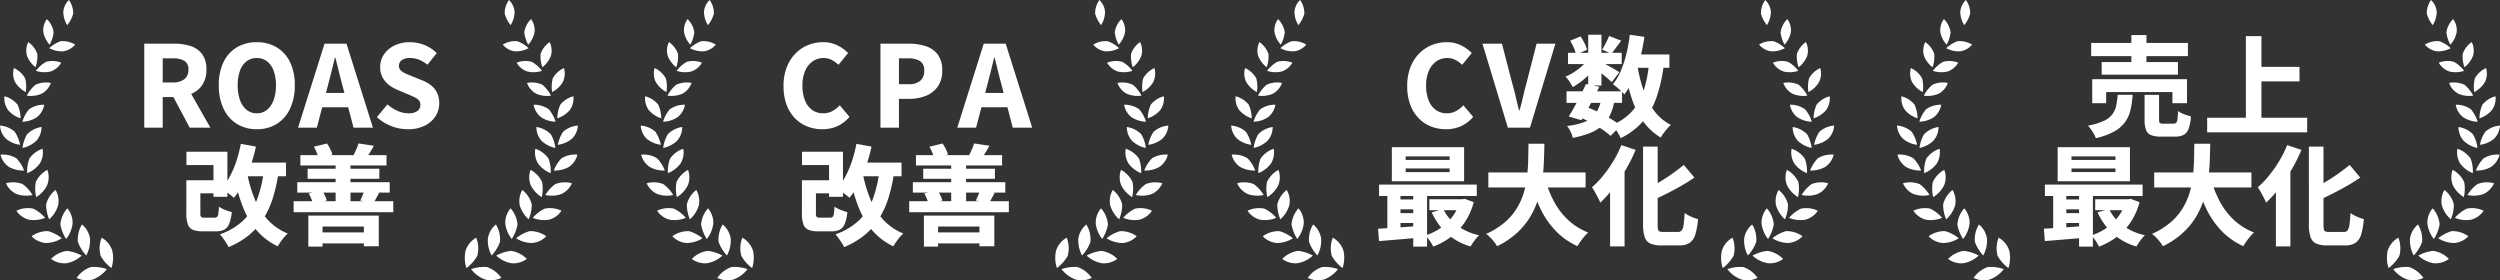
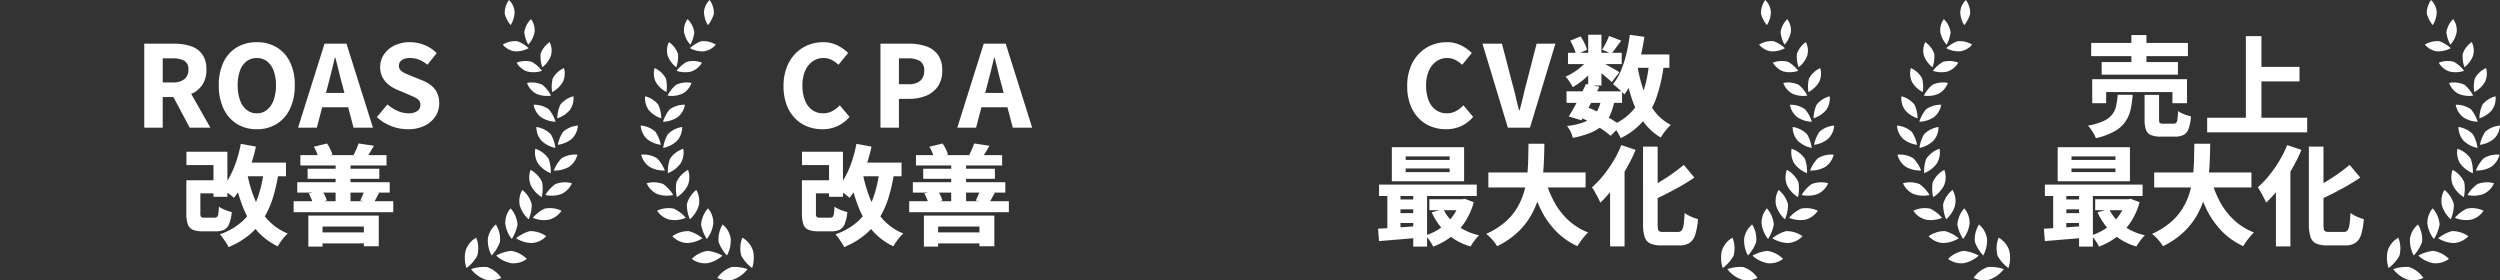
<svg xmlns="http://www.w3.org/2000/svg" viewBox="0 0 597 66.97">
  <rect x="0" y="0" width="597" height="66.97" fill="#333333" stroke="none" />
  <defs>
    <clipPath id="a">
      <path fill="#fff" d="M0 0h27v66.97H0z" />
    </clipPath>
  </defs>
  <g fill="#fff" clip-path="url(#a)">
-     <path d="M24.279 56.756a5.521 5.521 0 0 1 2.526 3.076 7.616 7.616 0 0 1-.2 4.184 9.649 9.649 0 0 1-2.569-2.9 6.886 6.886 0 0 1 .24-4.362M19.583 53.605a5.416 5.416 0 0 1 1.913 3.4 7.468 7.468 0 0 1-.9 4.005 9.451 9.451 0 0 1-1.992-3.237 6.735 6.735 0 0 1 .974-4.168M16.071 49.751a5.3 5.3 0 0 1 1.268 3.605 7.3 7.3 0 0 1-1.55 3.711 9.287 9.287 0 0 1-1.368-3.46 6.612 6.612 0 0 1 1.649-3.857M13.263 45.356a5.2 5.2 0 0 1 .612 3.7 7.18 7.18 0 0 1-2.128 3.319 9.072 9.072 0 0 1-.73-3.572 6.471 6.471 0 0 1 2.246-3.442M11.298 40.563a5.091 5.091 0 0 1-.04 3.671 7.026 7.026 0 0 1-2.617 2.841 8.915 8.915 0 0 1-.1-3.571 6.352 6.352 0 0 1 2.756-2.94M10.164 35.519a5 5 0 0 1-.662 3.536 6.892 6.892 0 0 1-3.011 2.3 8.731 8.731 0 0 1 .513-3.464 6.219 6.219 0 0 1 3.16-2.368M9.916 30.327a4.9 4.9 0 0 1-1.243 3.3 6.746 6.746 0 0 1-3.3 1.7 8.548 8.548 0 0 1 1.086-3.255 6.092 6.092 0 0 1 3.452-1.748M10.564 25.012a4.788 4.788 0 0 1-1.76 2.973 6.611 6.611 0 0 1-3.471 1.084 8.371 8.371 0 0 1 1.6-2.957 5.967 5.967 0 0 1 3.628-1.1M12.141 19.812a4.7 4.7 0 0 1-2.2 2.57 6.478 6.478 0 0 1-3.534.455 8.216 8.216 0 0 1 2.049-2.582 5.854 5.854 0 0 1 3.69-.444M14.623 14.971a4.6 4.6 0 0 1-2.564 2.105 6.349 6.349 0 0 1-3.488-.163 8.058 8.058 0 0 1 2.416-2.142 5.732 5.732 0 0 1 3.636.2M17.935 10.652a4.516 4.516 0 0 1-2.834 1.6 6.224 6.224 0 0 1-3.339-.75 7.9 7.9 0 0 1 2.7-1.657 5.622 5.622 0 0 1 3.476.811M18.297 66.36a5.442 5.442 0 0 0 3.9.371 7.509 7.509 0 0 0 3.311-2.462 9.523 9.523 0 0 0-3.783-.506 6.784 6.784 0 0 0-3.43 2.6M12.2 61.831a5.335 5.335 0 0 0 3.7 1.023 7.364 7.364 0 0 0 3.613-1.813 9.326 9.326 0 0 0-3.564-1.131 6.644 6.644 0 0 0-3.752 1.921M7.553 56.414a5.226 5.226 0 0 0 3.4 1.617 7.214 7.214 0 0 0 3.8-1.135 9.151 9.151 0 0 0-3.247-1.7 6.514 6.514 0 0 0-3.949 1.217M3.914 50.325a5.122 5.122 0 0 0 3.006 2.139 7.068 7.068 0 0 0 3.856-.449 8.944 8.944 0 0 0-2.845-2.191 6.374 6.374 0 0 0-4.018.5M1.432 43.765a5.022 5.022 0 0 0 2.537 2.576 6.938 6.938 0 0 0 3.8.223 8.781 8.781 0 0 0-2.371-2.6 6.259 6.259 0 0 0-3.965-.2M.118 36.935a4.922 4.922 0 0 0 2.011 2.918 6.8 6.8 0 0 0 3.629.862 8.6 8.6 0 0 0-1.848-2.913 6.129 6.129 0 0 0-3.792-.867M0 29.985a4.821 4.821 0 0 0 1.444 3.158A6.662 6.662 0 0 0 4.8 34.585a8.428 8.428 0 0 0-1.285-3.125A6.013 6.013 0 0 0 0 29.985M1.069 22.991a4.727 4.727 0 0 0 .856 3.294 6.525 6.525 0 0 0 2.991 1.97 8.258 8.258 0 0 0-.711-3.236 5.885 5.885 0 0 0-3.136-2.028M3.329 16.253a4.633 4.633 0 0 0 .267 3.324 6.39 6.39 0 0 0 2.551 2.41 8.1 8.1 0 0 0-.135-3.243 5.769 5.769 0 0 0-2.683-2.491M6.751 10.05a4.537 4.537 0 0 0-.311 3.253 6.26 6.26 0 0 0 2.053 2.76 7.922 7.922 0 0 0 .422-3.153 5.653 5.653 0 0 0-2.164-2.86M11.197 4.568a4.448 4.448 0 0 0-.851 3.088 6.146 6.146 0 0 0 1.511 3.013 7.771 7.771 0 0 0 .944-2.971 5.541 5.541 0 0 0-1.6-3.13M16.464 0a4.352 4.352 0 0 0-1.348 2.835A6.012 6.012 0 0 0 16.061 6a7.6 7.6 0 0 0 1.415-2.707A5.424 5.424 0 0 0 16.464 0" />
-   </g>
+     </g>
  <g fill="#fff" clip-path="url(#a)" transform="translate(153)">
    <path d="M24.279 56.756a5.521 5.521 0 0 1 2.526 3.076 7.616 7.616 0 0 1-.2 4.184 9.649 9.649 0 0 1-2.569-2.9 6.886 6.886 0 0 1 .24-4.362M19.583 53.605a5.416 5.416 0 0 1 1.913 3.4 7.468 7.468 0 0 1-.9 4.005 9.451 9.451 0 0 1-1.992-3.237 6.735 6.735 0 0 1 .974-4.168M16.071 49.751a5.3 5.3 0 0 1 1.268 3.605 7.3 7.3 0 0 1-1.55 3.711 9.287 9.287 0 0 1-1.368-3.46 6.612 6.612 0 0 1 1.649-3.857M13.263 45.356a5.2 5.2 0 0 1 .612 3.7 7.18 7.18 0 0 1-2.128 3.319 9.072 9.072 0 0 1-.73-3.572 6.471 6.471 0 0 1 2.246-3.442M11.298 40.563a5.091 5.091 0 0 1-.04 3.671 7.026 7.026 0 0 1-2.617 2.841 8.915 8.915 0 0 1-.1-3.571 6.352 6.352 0 0 1 2.756-2.94M10.164 35.519a5 5 0 0 1-.662 3.536 6.892 6.892 0 0 1-3.011 2.3 8.731 8.731 0 0 1 .513-3.464 6.219 6.219 0 0 1 3.16-2.368M9.916 30.327a4.9 4.9 0 0 1-1.243 3.3 6.746 6.746 0 0 1-3.3 1.7 8.548 8.548 0 0 1 1.086-3.255 6.092 6.092 0 0 1 3.452-1.748M10.564 25.012a4.788 4.788 0 0 1-1.76 2.973 6.611 6.611 0 0 1-3.471 1.084 8.371 8.371 0 0 1 1.6-2.957 5.967 5.967 0 0 1 3.628-1.1M12.141 19.812a4.7 4.7 0 0 1-2.2 2.57 6.478 6.478 0 0 1-3.534.455 8.216 8.216 0 0 1 2.049-2.582 5.854 5.854 0 0 1 3.69-.444M14.623 14.971a4.6 4.6 0 0 1-2.564 2.105 6.349 6.349 0 0 1-3.488-.163 8.058 8.058 0 0 1 2.416-2.142 5.732 5.732 0 0 1 3.636.2M17.935 10.652a4.516 4.516 0 0 1-2.834 1.6 6.224 6.224 0 0 1-3.339-.75 7.9 7.9 0 0 1 2.7-1.657 5.622 5.622 0 0 1 3.476.811M18.297 66.36a5.442 5.442 0 0 0 3.9.371 7.509 7.509 0 0 0 3.311-2.462 9.523 9.523 0 0 0-3.783-.506 6.784 6.784 0 0 0-3.43 2.6M12.2 61.831a5.335 5.335 0 0 0 3.7 1.023 7.364 7.364 0 0 0 3.613-1.813 9.326 9.326 0 0 0-3.564-1.131 6.644 6.644 0 0 0-3.752 1.921M7.553 56.414a5.226 5.226 0 0 0 3.4 1.617 7.214 7.214 0 0 0 3.8-1.135 9.151 9.151 0 0 0-3.247-1.7 6.514 6.514 0 0 0-3.949 1.217M3.914 50.325a5.122 5.122 0 0 0 3.006 2.139 7.068 7.068 0 0 0 3.856-.449 8.944 8.944 0 0 0-2.845-2.191 6.374 6.374 0 0 0-4.018.5M1.432 43.765a5.022 5.022 0 0 0 2.537 2.576 6.938 6.938 0 0 0 3.8.223 8.781 8.781 0 0 0-2.371-2.6 6.259 6.259 0 0 0-3.965-.2M.118 36.935a4.922 4.922 0 0 0 2.011 2.918 6.8 6.8 0 0 0 3.629.862 8.6 8.6 0 0 0-1.848-2.913 6.129 6.129 0 0 0-3.792-.867M0 29.985a4.821 4.821 0 0 0 1.444 3.158A6.662 6.662 0 0 0 4.8 34.585a8.428 8.428 0 0 0-1.285-3.125A6.013 6.013 0 0 0 0 29.985M1.069 22.991a4.727 4.727 0 0 0 .856 3.294 6.525 6.525 0 0 0 2.991 1.97 8.258 8.258 0 0 0-.711-3.236 5.885 5.885 0 0 0-3.136-2.028M3.329 16.253a4.633 4.633 0 0 0 .267 3.324 6.39 6.39 0 0 0 2.551 2.41 8.1 8.1 0 0 0-.135-3.243 5.769 5.769 0 0 0-2.683-2.491M6.751 10.05a4.537 4.537 0 0 0-.311 3.253 6.26 6.26 0 0 0 2.053 2.76 7.922 7.922 0 0 0 .422-3.153 5.653 5.653 0 0 0-2.164-2.86M11.197 4.568a4.448 4.448 0 0 0-.851 3.088 6.146 6.146 0 0 0 1.511 3.013 7.771 7.771 0 0 0 .944-2.971 5.541 5.541 0 0 0-1.6-3.13M16.464 0a4.352 4.352 0 0 0-1.348 2.835A6.012 6.012 0 0 0 16.061 6a7.6 7.6 0 0 0 1.415-2.707A5.424 5.424 0 0 0 16.464 0" />
  </g>
  <g fill="#fff" clip-path="url(#a)" transform="translate(294)">
-     <path d="M24.279 56.756a5.521 5.521 0 0 1 2.526 3.076 7.616 7.616 0 0 1-.2 4.184 9.649 9.649 0 0 1-2.569-2.9 6.886 6.886 0 0 1 .24-4.362M19.583 53.605a5.416 5.416 0 0 1 1.913 3.4 7.468 7.468 0 0 1-.9 4.005 9.451 9.451 0 0 1-1.992-3.237 6.735 6.735 0 0 1 .974-4.168M16.071 49.751a5.3 5.3 0 0 1 1.268 3.605 7.3 7.3 0 0 1-1.55 3.711 9.287 9.287 0 0 1-1.368-3.46 6.612 6.612 0 0 1 1.649-3.857M13.263 45.356a5.2 5.2 0 0 1 .612 3.7 7.18 7.18 0 0 1-2.128 3.319 9.072 9.072 0 0 1-.73-3.572 6.471 6.471 0 0 1 2.246-3.442M11.298 40.563a5.091 5.091 0 0 1-.04 3.671 7.026 7.026 0 0 1-2.617 2.841 8.915 8.915 0 0 1-.1-3.571 6.352 6.352 0 0 1 2.756-2.94M10.164 35.519a5 5 0 0 1-.662 3.536 6.892 6.892 0 0 1-3.011 2.3 8.731 8.731 0 0 1 .513-3.464 6.219 6.219 0 0 1 3.16-2.368M9.916 30.327a4.9 4.9 0 0 1-1.243 3.3 6.746 6.746 0 0 1-3.3 1.7 8.548 8.548 0 0 1 1.086-3.255 6.092 6.092 0 0 1 3.452-1.748M10.564 25.012a4.788 4.788 0 0 1-1.76 2.973 6.611 6.611 0 0 1-3.471 1.084 8.371 8.371 0 0 1 1.6-2.957 5.967 5.967 0 0 1 3.628-1.1M12.141 19.812a4.7 4.7 0 0 1-2.2 2.57 6.478 6.478 0 0 1-3.534.455 8.216 8.216 0 0 1 2.049-2.582 5.854 5.854 0 0 1 3.69-.444M14.623 14.971a4.6 4.6 0 0 1-2.564 2.105 6.349 6.349 0 0 1-3.488-.163 8.058 8.058 0 0 1 2.416-2.142 5.732 5.732 0 0 1 3.636.2M17.935 10.652a4.516 4.516 0 0 1-2.834 1.6 6.224 6.224 0 0 1-3.339-.75 7.9 7.9 0 0 1 2.7-1.657 5.622 5.622 0 0 1 3.476.811M18.297 66.36a5.442 5.442 0 0 0 3.9.371 7.509 7.509 0 0 0 3.311-2.462 9.523 9.523 0 0 0-3.783-.506 6.784 6.784 0 0 0-3.43 2.6M12.2 61.831a5.335 5.335 0 0 0 3.7 1.023 7.364 7.364 0 0 0 3.613-1.813 9.326 9.326 0 0 0-3.564-1.131 6.644 6.644 0 0 0-3.752 1.921M7.553 56.414a5.226 5.226 0 0 0 3.4 1.617 7.214 7.214 0 0 0 3.8-1.135 9.151 9.151 0 0 0-3.247-1.7 6.514 6.514 0 0 0-3.949 1.217M3.914 50.325a5.122 5.122 0 0 0 3.006 2.139 7.068 7.068 0 0 0 3.856-.449 8.944 8.944 0 0 0-2.845-2.191 6.374 6.374 0 0 0-4.018.5M1.432 43.765a5.022 5.022 0 0 0 2.537 2.576 6.938 6.938 0 0 0 3.8.223 8.781 8.781 0 0 0-2.371-2.6 6.259 6.259 0 0 0-3.965-.2M.118 36.935a4.922 4.922 0 0 0 2.011 2.918 6.8 6.8 0 0 0 3.629.862 8.6 8.6 0 0 0-1.848-2.913 6.129 6.129 0 0 0-3.792-.867M0 29.985a4.821 4.821 0 0 0 1.444 3.158A6.662 6.662 0 0 0 4.8 34.585a8.428 8.428 0 0 0-1.285-3.125A6.013 6.013 0 0 0 0 29.985M1.069 22.991a4.727 4.727 0 0 0 .856 3.294 6.525 6.525 0 0 0 2.991 1.97 8.258 8.258 0 0 0-.711-3.236 5.885 5.885 0 0 0-3.136-2.028M3.329 16.253a4.633 4.633 0 0 0 .267 3.324 6.39 6.39 0 0 0 2.551 2.41 8.1 8.1 0 0 0-.135-3.243 5.769 5.769 0 0 0-2.683-2.491M6.751 10.05a4.537 4.537 0 0 0-.311 3.253 6.26 6.26 0 0 0 2.053 2.76 7.922 7.922 0 0 0 .422-3.153 5.653 5.653 0 0 0-2.164-2.86M11.197 4.568a4.448 4.448 0 0 0-.851 3.088 6.146 6.146 0 0 0 1.511 3.013 7.771 7.771 0 0 0 .944-2.971 5.541 5.541 0 0 0-1.6-3.13M16.464 0a4.352 4.352 0 0 0-1.348 2.835A6.012 6.012 0 0 0 16.061 6a7.6 7.6 0 0 0 1.415-2.707A5.424 5.424 0 0 0 16.464 0" />
-   </g>
+     </g>
  <g fill="#fff" clip-path="url(#a)" transform="translate(453)">
    <path d="M24.279 56.756a5.521 5.521 0 0 1 2.526 3.076 7.616 7.616 0 0 1-.2 4.184 9.649 9.649 0 0 1-2.569-2.9 6.886 6.886 0 0 1 .24-4.362M19.583 53.605a5.416 5.416 0 0 1 1.913 3.4 7.468 7.468 0 0 1-.9 4.005 9.451 9.451 0 0 1-1.992-3.237 6.735 6.735 0 0 1 .974-4.168M16.071 49.751a5.3 5.3 0 0 1 1.268 3.605 7.3 7.3 0 0 1-1.55 3.711 9.287 9.287 0 0 1-1.368-3.46 6.612 6.612 0 0 1 1.649-3.857M13.263 45.356a5.2 5.2 0 0 1 .612 3.7 7.18 7.18 0 0 1-2.128 3.319 9.072 9.072 0 0 1-.73-3.572 6.471 6.471 0 0 1 2.246-3.442M11.298 40.563a5.091 5.091 0 0 1-.04 3.671 7.026 7.026 0 0 1-2.617 2.841 8.915 8.915 0 0 1-.1-3.571 6.352 6.352 0 0 1 2.756-2.94M10.164 35.519a5 5 0 0 1-.662 3.536 6.892 6.892 0 0 1-3.011 2.3 8.731 8.731 0 0 1 .513-3.464 6.219 6.219 0 0 1 3.16-2.368M9.916 30.327a4.9 4.9 0 0 1-1.243 3.3 6.746 6.746 0 0 1-3.3 1.7 8.548 8.548 0 0 1 1.086-3.255 6.092 6.092 0 0 1 3.452-1.748M10.564 25.012a4.788 4.788 0 0 1-1.76 2.973 6.611 6.611 0 0 1-3.471 1.084 8.371 8.371 0 0 1 1.6-2.957 5.967 5.967 0 0 1 3.628-1.1M12.141 19.812a4.7 4.7 0 0 1-2.2 2.57 6.478 6.478 0 0 1-3.534.455 8.216 8.216 0 0 1 2.049-2.582 5.854 5.854 0 0 1 3.69-.444M14.623 14.971a4.6 4.6 0 0 1-2.564 2.105 6.349 6.349 0 0 1-3.488-.163 8.058 8.058 0 0 1 2.416-2.142 5.732 5.732 0 0 1 3.636.2M17.935 10.652a4.516 4.516 0 0 1-2.834 1.6 6.224 6.224 0 0 1-3.339-.75 7.9 7.9 0 0 1 2.7-1.657 5.622 5.622 0 0 1 3.476.811M18.297 66.36a5.442 5.442 0 0 0 3.9.371 7.509 7.509 0 0 0 3.311-2.462 9.523 9.523 0 0 0-3.783-.506 6.784 6.784 0 0 0-3.43 2.6M12.2 61.831a5.335 5.335 0 0 0 3.7 1.023 7.364 7.364 0 0 0 3.613-1.813 9.326 9.326 0 0 0-3.564-1.131 6.644 6.644 0 0 0-3.752 1.921M7.553 56.414a5.226 5.226 0 0 0 3.4 1.617 7.214 7.214 0 0 0 3.8-1.135 9.151 9.151 0 0 0-3.247-1.7 6.514 6.514 0 0 0-3.949 1.217M3.914 50.325a5.122 5.122 0 0 0 3.006 2.139 7.068 7.068 0 0 0 3.856-.449 8.944 8.944 0 0 0-2.845-2.191 6.374 6.374 0 0 0-4.018.5M1.432 43.765a5.022 5.022 0 0 0 2.537 2.576 6.938 6.938 0 0 0 3.8.223 8.781 8.781 0 0 0-2.371-2.6 6.259 6.259 0 0 0-3.965-.2M.118 36.935a4.922 4.922 0 0 0 2.011 2.918 6.8 6.8 0 0 0 3.629.862 8.6 8.6 0 0 0-1.848-2.913 6.129 6.129 0 0 0-3.792-.867M0 29.985a4.821 4.821 0 0 0 1.444 3.158A6.662 6.662 0 0 0 4.8 34.585a8.428 8.428 0 0 0-1.285-3.125A6.013 6.013 0 0 0 0 29.985M1.069 22.991a4.727 4.727 0 0 0 .856 3.294 6.525 6.525 0 0 0 2.991 1.97 8.258 8.258 0 0 0-.711-3.236 5.885 5.885 0 0 0-3.136-2.028M3.329 16.253a4.633 4.633 0 0 0 .267 3.324 6.39 6.39 0 0 0 2.551 2.41 8.1 8.1 0 0 0-.135-3.243 5.769 5.769 0 0 0-2.683-2.491M6.751 10.05a4.537 4.537 0 0 0-.311 3.253 6.26 6.26 0 0 0 2.053 2.76 7.922 7.922 0 0 0 .422-3.153 5.653 5.653 0 0 0-2.164-2.86M11.197 4.568a4.448 4.448 0 0 0-.851 3.088 6.146 6.146 0 0 0 1.511 3.013 7.771 7.771 0 0 0 .944-2.971 5.541 5.541 0 0 0-1.6-3.13M16.464 0a4.352 4.352 0 0 0-1.348 2.835A6.012 6.012 0 0 0 16.061 6a7.6 7.6 0 0 0 1.415-2.707A5.424 5.424 0 0 0 16.464 0" />
  </g>
  <g fill="#fff" clip-path="url(#a)" transform="translate(111)">
    <path d="M2.72 56.756a5.521 5.521 0 0 0-2.526 3.076 7.616 7.616 0 0 0 .2 4.184 9.649 9.649 0 0 0 2.569-2.9 6.886 6.886 0 0 0-.24-4.362M7.417 53.605a5.416 5.416 0 0 0-1.913 3.4 7.468 7.468 0 0 0 .9 4.005 9.451 9.451 0 0 0 1.987-3.235 6.735 6.735 0 0 0-.974-4.168M10.929 49.751a5.3 5.3 0 0 0-1.268 3.605 7.3 7.3 0 0 0 1.55 3.711 9.287 9.287 0 0 0 1.368-3.46 6.612 6.612 0 0 0-1.649-3.857M13.737 45.356a5.2 5.2 0 0 0-.612 3.7 7.18 7.18 0 0 0 2.128 3.319 9.072 9.072 0 0 0 .73-3.572 6.471 6.471 0 0 0-2.246-3.442M15.703 40.563a5.091 5.091 0 0 0 .04 3.671 7.026 7.026 0 0 0 2.617 2.841 8.915 8.915 0 0 0 .1-3.571 6.352 6.352 0 0 0-2.756-2.94M16.836 35.519a5 5 0 0 0 .662 3.536 6.892 6.892 0 0 0 3.011 2.3 8.731 8.731 0 0 0-.513-3.464 6.219 6.219 0 0 0-3.16-2.368M17.085 30.327a4.9 4.9 0 0 0 1.243 3.3 6.746 6.746 0 0 0 3.3 1.7 8.548 8.548 0 0 0-1.086-3.255 6.092 6.092 0 0 0-3.452-1.748M16.435 25.012a4.788 4.788 0 0 0 1.76 2.973 6.611 6.611 0 0 0 3.471 1.084 8.371 8.371 0 0 0-1.6-2.957 5.967 5.967 0 0 0-3.628-1.1M14.853 19.812a4.7 4.7 0 0 0 2.2 2.57 6.478 6.478 0 0 0 3.534.455 8.216 8.216 0 0 0-2.049-2.582 5.854 5.854 0 0 0-3.69-.444M12.377 14.971a4.6 4.6 0 0 0 2.564 2.105 6.349 6.349 0 0 0 3.488-.163 8.058 8.058 0 0 0-2.416-2.142 5.732 5.732 0 0 0-3.636.2M9.065 10.652a4.516 4.516 0 0 0 2.834 1.6 6.224 6.224 0 0 0 3.339-.75 7.9 7.9 0 0 0-2.7-1.657 5.622 5.622 0 0 0-3.476.811M8.703 66.36a5.442 5.442 0 0 1-3.9.371 7.509 7.509 0 0 1-3.311-2.462 9.523 9.523 0 0 1 3.783-.506 6.784 6.784 0 0 1 3.43 2.6M14.8 61.831a5.335 5.335 0 0 1-3.7 1.023 7.364 7.364 0 0 1-3.613-1.813 9.326 9.326 0 0 1 3.564-1.131 6.644 6.644 0 0 1 3.752 1.921M19.446 56.414a5.226 5.226 0 0 1-3.4 1.617 7.214 7.214 0 0 1-3.8-1.135 9.151 9.151 0 0 1 3.247-1.7 6.514 6.514 0 0 1 3.949 1.217M23.085 50.325a5.122 5.122 0 0 1-3.006 2.139 7.068 7.068 0 0 1-3.856-.449 8.944 8.944 0 0 1 2.845-2.191 6.374 6.374 0 0 1 4.018.5M25.568 43.765a5.022 5.022 0 0 1-2.537 2.576 6.938 6.938 0 0 1-3.8.223 8.781 8.781 0 0 1 2.371-2.6 6.259 6.259 0 0 1 3.965-.2M26.886 36.935a4.922 4.922 0 0 1-2.011 2.918 6.8 6.8 0 0 1-3.629.862 8.6 8.6 0 0 1 1.848-2.913 6.129 6.129 0 0 1 3.792-.867M27.002 29.985a4.821 4.821 0 0 1-1.444 3.158 6.662 6.662 0 0 1-3.356 1.442 8.428 8.428 0 0 1 1.285-3.125 6.013 6.013 0 0 1 3.515-1.475M25.93 22.991a4.727 4.727 0 0 1-.856 3.294 6.525 6.525 0 0 1-2.991 1.97 8.258 8.258 0 0 1 .711-3.236 5.885 5.885 0 0 1 3.136-2.028M23.671 16.253a4.633 4.633 0 0 1-.267 3.324 6.39 6.39 0 0 1-2.551 2.41 8.1 8.1 0 0 1 .135-3.243 5.769 5.769 0 0 1 2.683-2.491M20.251 10.05a4.537 4.537 0 0 1 .311 3.253 6.26 6.26 0 0 1-2.053 2.76 7.922 7.922 0 0 1-.422-3.153 5.653 5.653 0 0 1 2.164-2.86M15.808 4.568a4.448 4.448 0 0 1 .851 3.088 6.146 6.146 0 0 1-1.511 3.013 7.771 7.771 0 0 1-.944-2.971 5.541 5.541 0 0 1 1.6-3.13M10.536 0a4.352 4.352 0 0 1 1.348 2.835A6.012 6.012 0 0 1 10.939 6a7.6 7.6 0 0 1-1.417-2.707A5.424 5.424 0 0 1 10.536 0" />
  </g>
  <g fill="#fff" clip-path="url(#a)" transform="translate(252)">
-     <path d="M2.72 56.756a5.521 5.521 0 0 0-2.526 3.076 7.616 7.616 0 0 0 .2 4.184 9.649 9.649 0 0 0 2.569-2.9 6.886 6.886 0 0 0-.24-4.362M7.417 53.605a5.416 5.416 0 0 0-1.913 3.4 7.468 7.468 0 0 0 .9 4.005 9.451 9.451 0 0 0 1.987-3.235 6.735 6.735 0 0 0-.974-4.168M10.929 49.751a5.3 5.3 0 0 0-1.268 3.605 7.3 7.3 0 0 0 1.55 3.711 9.287 9.287 0 0 0 1.368-3.46 6.612 6.612 0 0 0-1.649-3.857M13.737 45.356a5.2 5.2 0 0 0-.612 3.7 7.18 7.18 0 0 0 2.128 3.319 9.072 9.072 0 0 0 .73-3.572 6.471 6.471 0 0 0-2.246-3.442M15.703 40.563a5.091 5.091 0 0 0 .04 3.671 7.026 7.026 0 0 0 2.617 2.841 8.915 8.915 0 0 0 .1-3.571 6.352 6.352 0 0 0-2.756-2.94M16.836 35.519a5 5 0 0 0 .662 3.536 6.892 6.892 0 0 0 3.011 2.3 8.731 8.731 0 0 0-.513-3.464 6.219 6.219 0 0 0-3.16-2.368M17.085 30.327a4.9 4.9 0 0 0 1.243 3.3 6.746 6.746 0 0 0 3.3 1.7 8.548 8.548 0 0 0-1.086-3.255 6.092 6.092 0 0 0-3.452-1.748M16.435 25.012a4.788 4.788 0 0 0 1.76 2.973 6.611 6.611 0 0 0 3.471 1.084 8.371 8.371 0 0 0-1.6-2.957 5.967 5.967 0 0 0-3.628-1.1M14.853 19.812a4.7 4.7 0 0 0 2.2 2.57 6.478 6.478 0 0 0 3.534.455 8.216 8.216 0 0 0-2.049-2.582 5.854 5.854 0 0 0-3.69-.444M12.377 14.971a4.6 4.6 0 0 0 2.564 2.105 6.349 6.349 0 0 0 3.488-.163 8.058 8.058 0 0 0-2.416-2.142 5.732 5.732 0 0 0-3.636.2M9.065 10.652a4.516 4.516 0 0 0 2.834 1.6 6.224 6.224 0 0 0 3.339-.75 7.9 7.9 0 0 0-2.7-1.657 5.622 5.622 0 0 0-3.476.811M8.703 66.36a5.442 5.442 0 0 1-3.9.371 7.509 7.509 0 0 1-3.311-2.462 9.523 9.523 0 0 1 3.783-.506 6.784 6.784 0 0 1 3.43 2.6M14.8 61.831a5.335 5.335 0 0 1-3.7 1.023 7.364 7.364 0 0 1-3.613-1.813 9.326 9.326 0 0 1 3.564-1.131 6.644 6.644 0 0 1 3.752 1.921M19.446 56.414a5.226 5.226 0 0 1-3.4 1.617 7.214 7.214 0 0 1-3.8-1.135 9.151 9.151 0 0 1 3.247-1.7 6.514 6.514 0 0 1 3.949 1.217M23.085 50.325a5.122 5.122 0 0 1-3.006 2.139 7.068 7.068 0 0 1-3.856-.449 8.944 8.944 0 0 1 2.845-2.191 6.374 6.374 0 0 1 4.018.5M25.568 43.765a5.022 5.022 0 0 1-2.537 2.576 6.938 6.938 0 0 1-3.8.223 8.781 8.781 0 0 1 2.371-2.6 6.259 6.259 0 0 1 3.965-.2M26.886 36.935a4.922 4.922 0 0 1-2.011 2.918 6.8 6.8 0 0 1-3.629.862 8.6 8.6 0 0 1 1.848-2.913 6.129 6.129 0 0 1 3.792-.867M27.002 29.985a4.821 4.821 0 0 1-1.444 3.158 6.662 6.662 0 0 1-3.356 1.442 8.428 8.428 0 0 1 1.285-3.125 6.013 6.013 0 0 1 3.515-1.475M25.93 22.991a4.727 4.727 0 0 1-.856 3.294 6.525 6.525 0 0 1-2.991 1.97 8.258 8.258 0 0 1 .711-3.236 5.885 5.885 0 0 1 3.136-2.028M23.671 16.253a4.633 4.633 0 0 1-.267 3.324 6.39 6.39 0 0 1-2.551 2.41 8.1 8.1 0 0 1 .135-3.243 5.769 5.769 0 0 1 2.683-2.491M20.251 10.05a4.537 4.537 0 0 1 .311 3.253 6.26 6.26 0 0 1-2.053 2.76 7.922 7.922 0 0 1-.422-3.153 5.653 5.653 0 0 1 2.164-2.86M15.808 4.568a4.448 4.448 0 0 1 .851 3.088 6.146 6.146 0 0 1-1.511 3.013 7.771 7.771 0 0 1-.944-2.971 5.541 5.541 0 0 1 1.6-3.13M10.536 0a4.352 4.352 0 0 1 1.348 2.835A6.012 6.012 0 0 1 10.939 6a7.6 7.6 0 0 1-1.417-2.707A5.424 5.424 0 0 1 10.536 0" />
-   </g>
+     </g>
  <g fill="#fff" clip-path="url(#a)" transform="translate(411)">
    <path d="M2.72 56.756a5.521 5.521 0 0 0-2.526 3.076 7.616 7.616 0 0 0 .2 4.184 9.649 9.649 0 0 0 2.569-2.9 6.886 6.886 0 0 0-.24-4.362M7.417 53.605a5.416 5.416 0 0 0-1.913 3.4 7.468 7.468 0 0 0 .9 4.005 9.451 9.451 0 0 0 1.987-3.235 6.735 6.735 0 0 0-.974-4.168M10.929 49.751a5.3 5.3 0 0 0-1.268 3.605 7.3 7.3 0 0 0 1.55 3.711 9.287 9.287 0 0 0 1.368-3.46 6.612 6.612 0 0 0-1.649-3.857M13.737 45.356a5.2 5.2 0 0 0-.612 3.7 7.18 7.18 0 0 0 2.128 3.319 9.072 9.072 0 0 0 .73-3.572 6.471 6.471 0 0 0-2.246-3.442M15.703 40.563a5.091 5.091 0 0 0 .04 3.671 7.026 7.026 0 0 0 2.617 2.841 8.915 8.915 0 0 0 .1-3.571 6.352 6.352 0 0 0-2.756-2.94M16.836 35.519a5 5 0 0 0 .662 3.536 6.892 6.892 0 0 0 3.011 2.3 8.731 8.731 0 0 0-.513-3.464 6.219 6.219 0 0 0-3.16-2.368M17.085 30.327a4.9 4.9 0 0 0 1.243 3.3 6.746 6.746 0 0 0 3.3 1.7 8.548 8.548 0 0 0-1.086-3.255 6.092 6.092 0 0 0-3.452-1.748M16.435 25.012a4.788 4.788 0 0 0 1.76 2.973 6.611 6.611 0 0 0 3.471 1.084 8.371 8.371 0 0 0-1.6-2.957 5.967 5.967 0 0 0-3.628-1.1M14.853 19.812a4.7 4.7 0 0 0 2.2 2.57 6.478 6.478 0 0 0 3.534.455 8.216 8.216 0 0 0-2.049-2.582 5.854 5.854 0 0 0-3.69-.444M12.377 14.971a4.6 4.6 0 0 0 2.564 2.105 6.349 6.349 0 0 0 3.488-.163 8.058 8.058 0 0 0-2.416-2.142 5.732 5.732 0 0 0-3.636.2M9.065 10.652a4.516 4.516 0 0 0 2.834 1.6 6.224 6.224 0 0 0 3.339-.75 7.9 7.9 0 0 0-2.7-1.657 5.622 5.622 0 0 0-3.476.811M8.703 66.36a5.442 5.442 0 0 1-3.9.371 7.509 7.509 0 0 1-3.311-2.462 9.523 9.523 0 0 1 3.783-.506 6.784 6.784 0 0 1 3.43 2.6M14.8 61.831a5.335 5.335 0 0 1-3.7 1.023 7.364 7.364 0 0 1-3.613-1.813 9.326 9.326 0 0 1 3.564-1.131 6.644 6.644 0 0 1 3.752 1.921M19.446 56.414a5.226 5.226 0 0 1-3.4 1.617 7.214 7.214 0 0 1-3.8-1.135 9.151 9.151 0 0 1 3.247-1.7 6.514 6.514 0 0 1 3.949 1.217M23.085 50.325a5.122 5.122 0 0 1-3.006 2.139 7.068 7.068 0 0 1-3.856-.449 8.944 8.944 0 0 1 2.845-2.191 6.374 6.374 0 0 1 4.018.5M25.568 43.765a5.022 5.022 0 0 1-2.537 2.576 6.938 6.938 0 0 1-3.8.223 8.781 8.781 0 0 1 2.371-2.6 6.259 6.259 0 0 1 3.965-.2M26.886 36.935a4.922 4.922 0 0 1-2.011 2.918 6.8 6.8 0 0 1-3.629.862 8.6 8.6 0 0 1 1.848-2.913 6.129 6.129 0 0 1 3.792-.867M27.002 29.985a4.821 4.821 0 0 1-1.444 3.158 6.662 6.662 0 0 1-3.356 1.442 8.428 8.428 0 0 1 1.285-3.125 6.013 6.013 0 0 1 3.515-1.475M25.93 22.991a4.727 4.727 0 0 1-.856 3.294 6.525 6.525 0 0 1-2.991 1.97 8.258 8.258 0 0 1 .711-3.236 5.885 5.885 0 0 1 3.136-2.028M23.671 16.253a4.633 4.633 0 0 1-.267 3.324 6.39 6.39 0 0 1-2.551 2.41 8.1 8.1 0 0 1 .135-3.243 5.769 5.769 0 0 1 2.683-2.491M20.251 10.05a4.537 4.537 0 0 1 .311 3.253 6.26 6.26 0 0 1-2.053 2.76 7.922 7.922 0 0 1-.422-3.153 5.653 5.653 0 0 1 2.164-2.86M15.808 4.568a4.448 4.448 0 0 1 .851 3.088 6.146 6.146 0 0 1-1.511 3.013 7.771 7.771 0 0 1-.944-2.971 5.541 5.541 0 0 1 1.6-3.13M10.536 0a4.352 4.352 0 0 1 1.348 2.835A6.012 6.012 0 0 1 10.939 6a7.6 7.6 0 0 1-1.417-2.707A5.424 5.424 0 0 1 10.536 0" />
  </g>
  <g fill="#fff" clip-path="url(#a)" transform="translate(570)">
    <path d="M2.72 56.756a5.521 5.521 0 0 0-2.526 3.076 7.616 7.616 0 0 0 .2 4.184 9.649 9.649 0 0 0 2.569-2.9 6.886 6.886 0 0 0-.24-4.362M7.417 53.605a5.416 5.416 0 0 0-1.913 3.4 7.468 7.468 0 0 0 .9 4.005 9.451 9.451 0 0 0 1.987-3.235 6.735 6.735 0 0 0-.974-4.168M10.929 49.751a5.3 5.3 0 0 0-1.268 3.605 7.3 7.3 0 0 0 1.55 3.711 9.287 9.287 0 0 0 1.368-3.46 6.612 6.612 0 0 0-1.649-3.857M13.737 45.356a5.2 5.2 0 0 0-.612 3.7 7.18 7.18 0 0 0 2.128 3.319 9.072 9.072 0 0 0 .73-3.572 6.471 6.471 0 0 0-2.246-3.442M15.703 40.563a5.091 5.091 0 0 0 .04 3.671 7.026 7.026 0 0 0 2.617 2.841 8.915 8.915 0 0 0 .1-3.571 6.352 6.352 0 0 0-2.756-2.94M16.836 35.519a5 5 0 0 0 .662 3.536 6.892 6.892 0 0 0 3.011 2.3 8.731 8.731 0 0 0-.513-3.464 6.219 6.219 0 0 0-3.16-2.368M17.085 30.327a4.9 4.9 0 0 0 1.243 3.3 6.746 6.746 0 0 0 3.3 1.7 8.548 8.548 0 0 0-1.086-3.255 6.092 6.092 0 0 0-3.452-1.748M16.435 25.012a4.788 4.788 0 0 0 1.76 2.973 6.611 6.611 0 0 0 3.471 1.084 8.371 8.371 0 0 0-1.6-2.957 5.967 5.967 0 0 0-3.628-1.1M14.853 19.812a4.7 4.7 0 0 0 2.2 2.57 6.478 6.478 0 0 0 3.534.455 8.216 8.216 0 0 0-2.049-2.582 5.854 5.854 0 0 0-3.69-.444M12.377 14.971a4.6 4.6 0 0 0 2.564 2.105 6.349 6.349 0 0 0 3.488-.163 8.058 8.058 0 0 0-2.416-2.142 5.732 5.732 0 0 0-3.636.2M9.065 10.652a4.516 4.516 0 0 0 2.834 1.6 6.224 6.224 0 0 0 3.339-.75 7.9 7.9 0 0 0-2.7-1.657 5.622 5.622 0 0 0-3.476.811M8.703 66.36a5.442 5.442 0 0 1-3.9.371 7.509 7.509 0 0 1-3.311-2.462 9.523 9.523 0 0 1 3.783-.506 6.784 6.784 0 0 1 3.43 2.6M14.8 61.831a5.335 5.335 0 0 1-3.7 1.023 7.364 7.364 0 0 1-3.613-1.813 9.326 9.326 0 0 1 3.564-1.131 6.644 6.644 0 0 1 3.752 1.921M19.446 56.414a5.226 5.226 0 0 1-3.4 1.617 7.214 7.214 0 0 1-3.8-1.135 9.151 9.151 0 0 1 3.247-1.7 6.514 6.514 0 0 1 3.949 1.217M23.085 50.325a5.122 5.122 0 0 1-3.006 2.139 7.068 7.068 0 0 1-3.856-.449 8.944 8.944 0 0 1 2.845-2.191 6.374 6.374 0 0 1 4.018.5M25.568 43.765a5.022 5.022 0 0 1-2.537 2.576 6.938 6.938 0 0 1-3.8.223 8.781 8.781 0 0 1 2.371-2.6 6.259 6.259 0 0 1 3.965-.2M26.886 36.935a4.922 4.922 0 0 1-2.011 2.918 6.8 6.8 0 0 1-3.629.862 8.6 8.6 0 0 1 1.848-2.913 6.129 6.129 0 0 1 3.792-.867M27.002 29.985a4.821 4.821 0 0 1-1.444 3.158 6.662 6.662 0 0 1-3.356 1.442 8.428 8.428 0 0 1 1.285-3.125 6.013 6.013 0 0 1 3.515-1.475M25.93 22.991a4.727 4.727 0 0 1-.856 3.294 6.525 6.525 0 0 1-2.991 1.97 8.258 8.258 0 0 1 .711-3.236 5.885 5.885 0 0 1 3.136-2.028M23.671 16.253a4.633 4.633 0 0 1-.267 3.324 6.39 6.39 0 0 1-2.551 2.41 8.1 8.1 0 0 1 .135-3.243 5.769 5.769 0 0 1 2.683-2.491M20.251 10.05a4.537 4.537 0 0 1 .311 3.253 6.26 6.26 0 0 1-2.053 2.76 7.922 7.922 0 0 1-.422-3.153 5.653 5.653 0 0 1 2.164-2.86M15.808 4.568a4.448 4.448 0 0 1 .851 3.088 6.146 6.146 0 0 1-1.511 3.013 7.771 7.771 0 0 1-.944-2.971 5.541 5.541 0 0 1 1.6-3.13M10.536 0a4.352 4.352 0 0 1 1.348 2.835A6.012 6.012 0 0 1 10.939 6a7.6 7.6 0 0 1-1.417-2.707A5.424 5.424 0 0 1 10.536 0" />
  </g>
  <path fill="#fff" d="M34.448 30.485V10.427H41.6a12.607 12.607 0 0 1 3.878.561 5.508 5.508 0 0 1 2.776 1.92 6.011 6.011 0 0 1 1.034 3.721 6.288 6.288 0 0 1-1.034 3.733 6 6 0 0 1-2.776 2.132 10.59 10.59 0 0 1-3.878.68h-2.746v7.311Zm4.411-10.795h2.371a4.355 4.355 0 0 0 2.8-.781 2.763 2.763 0 0 0 .964-2.28 2.261 2.261 0 0 0-.964-2.109 5.465 5.465 0 0 0-2.8-.583h-2.371ZM45.3 30.485l-4.5-8.45 3.032-2.823 6.406 11.273Zm16.021.375a8.859 8.859 0 0 1-4.73-1.257 8.458 8.458 0 0 1-3.191-3.612 12.741 12.741 0 0 1-1.15-5.626 12.407 12.407 0 0 1 1.15-5.58 8.184 8.184 0 0 1 3.191-3.5 9.147 9.147 0 0 1 4.73-1.206 9.059 9.059 0 0 1 4.742 1.218 8.3 8.3 0 0 1 3.182 3.505 12.33 12.33 0 0 1 1.147 5.563 12.741 12.741 0 0 1-1.147 5.626 8.485 8.485 0 0 1-3.182 3.612 8.841 8.841 0 0 1-4.742 1.257Zm0-3.8a3.759 3.759 0 0 0 2.43-.823 5.276 5.276 0 0 0 1.587-2.33 10.074 10.074 0 0 0 .562-3.542 9.748 9.748 0 0 0-.564-3.5 4.93 4.93 0 0 0-1.587-2.235 3.92 3.92 0 0 0-2.43-.772 3.923 3.923 0 0 0-2.429.772 4.848 4.848 0 0 0-1.577 2.235 9.94 9.94 0 0 0-.552 3.5 10.274 10.274 0 0 0 .552 3.542 5.187 5.187 0 0 0 1.577 2.325 3.761 3.761 0 0 0 2.431.824Zm9.855 3.425L77.5 10.427h5.241l6.319 20.058h-4.636L81.74 20.254q-.429-1.542-.836-3.233t-.828-3.262h-.108q-.372 1.6-.793 3.274t-.826 3.221L75.66 30.485Zm4.106-4.875v-3.411h9.613v3.411Zm22.112 5.25a10.989 10.989 0 0 1-3.938-.741A10.484 10.484 0 0 1 90 27.962l2.525-3.033a8.871 8.871 0 0 0 2.388 1.54 6.389 6.389 0 0 0 2.582.586 3.569 3.569 0 0 0 2.178-.548 1.756 1.756 0 0 0 .718-1.471 1.565 1.565 0 0 0-.367-1.085A3.288 3.288 0 0 0 99 23.222q-.654-.319-1.533-.679l-2.612-1.11a8.722 8.722 0 0 1-1.961-1.137 5.629 5.629 0 0 1-1.519-1.775 5.127 5.127 0 0 1-.588-2.519 5.248 5.248 0 0 1 .909-3.013 6.317 6.317 0 0 1 2.513-2.128 8.252 8.252 0 0 1 3.677-.786 9.332 9.332 0 0 1 3.446.664 8.505 8.505 0 0 1 2.955 1.946l-2.207 2.766a8.355 8.355 0 0 0-1.98-1.184 5.768 5.768 0 0 0-2.22-.411 3.266 3.266 0 0 0-1.912.494 1.589 1.589 0 0 0-.7 1.375 1.455 1.455 0 0 0 .411 1.059 3.6 3.6 0 0 0 1.1.734q.69.313 1.557.661l2.564 1.039a7.813 7.813 0 0 1 2.124 1.229 5.09 5.09 0 0 1 1.381 1.773 5.768 5.768 0 0 1 .484 2.471 5.6 5.6 0 0 1-.889 3.056 6.373 6.373 0 0 1-2.561 2.258 8.818 8.818 0 0 1-4.045.855Zm-51 12.184h5.9v3.118h-5.9ZM44.52 36.23h9.78v10.769h-3.323v-7.586h-6.455Zm-.02 6.814h3.346v7.871a1.39 1.39 0 0 0 .18.886 1.329 1.329 0 0 0 .859.18h2.369a.832.832 0 0 0 .586-.188 1.345 1.345 0 0 0 .295-.754 16.019 16.019 0 0 0 .144-1.7 4.783 4.783 0 0 0 .882.525 10.913 10.913 0 0 0 1.129.464q.583.2 1.057.324a10.215 10.215 0 0 1-.614 2.79 2.654 2.654 0 0 1-1.175 1.4 4.333 4.333 0 0 1-2 .393H48.38a5.971 5.971 0 0 1-2.35-.372 2.18 2.18 0 0 1-1.186-1.313 7.761 7.761 0 0 1-.345-2.589Zm12.93-4.214h10.86v3.255H57.43Zm.079-4.483 3.606.662a40.22 40.22 0 0 1-1.299 4.676 31.541 31.541 0 0 1-1.783 4.2 18.686 18.686 0 0 1-2.184 3.36 9.241 9.241 0 0 0-.868-.733q-.558-.427-1.151-.84a12.022 12.022 0 0 0-1.021-.65 12.652 12.652 0 0 0 2.071-2.877 23.206 23.206 0 0 0 1.57-3.683 31.273 31.273 0 0 0 1.06-4.115Zm5.551 5.894 3.534.361a39.7 39.7 0 0 1-1.377 6.483 21.723 21.723 0 0 1-2.311 5.137 16.143 16.143 0 0 1-3.471 3.935 19.512 19.512 0 0 1-4.857 2.854 6.339 6.339 0 0 0-.536-.975q-.369-.57-.785-1.151a9.469 9.469 0 0 0-.749-.937 15.462 15.462 0 0 0 5.615-3.327 13.959 13.959 0 0 0 3.319-5.142 29.222 29.222 0 0 0 1.619-7.238Zm-4.043 1.107a31.863 31.863 0 0 0 1.811 6.184 16.632 16.632 0 0 0 3.1 4.943 13.268 13.268 0 0 0 4.781 3.288 8.644 8.644 0 0 0-.843.876q-.466.546-.866 1.124t-.667 1.054a15.09 15.09 0 0 1-5.133-3.919 20.109 20.109 0 0 1-3.289-5.713 43.324 43.324 0 0 1-2.048-7.293Zm16.14 14.151h13.536v2.628H75.157Zm-1.53-4.014h16.82v7.32h-3.556v-4.712h-9.872v4.792h-3.392ZM71.73 37.039H92.3v2.47H71.73Zm-.742 6.463h22.077v2.492H70.987Zm2.476-3.21h17.119v2.4h-17.12Zm-3.344 7.757h23.791v2.628H70.12Zm10.026-9.8H83.7V49.13h-3.554Zm-5.21-3.209 3.146-.775a8.47 8.47 0 0 1 .775 1.32 9.052 9.052 0 0 1 .524 1.312l-3.294.948a8.445 8.445 0 0 0-.441-1.375 9.315 9.315 0 0 0-.71-1.43Zm-1.211 11.145 3.192-.639a7.358 7.358 0 0 1 .684 1.17 6.089 6.089 0 0 1 .436 1.169l-3.32.786a5.905 5.905 0 0 0-.385-1.218 13.573 13.573 0 0 0-.607-1.268Zm11.893-11.931 3.664.549q-.468.852-.9 1.544t-.787 1.22l-3.143-.569q.309-.621.649-1.381a10.719 10.719 0 0 0 .517-1.363Zm1.369 11.32 3.549.483q-.4.728-.709 1.3t-.553 1.022l-3.256-.474q.242-.529.528-1.175a10.582 10.582 0 0 0 .441-1.156ZM196.384 30.86a9.755 9.755 0 0 1-3.584-.655 8.351 8.351 0 0 1-2.96-1.97 9.2 9.2 0 0 1-2.009-3.239 12.551 12.551 0 0 1-.725-4.439 12.273 12.273 0 0 1 .75-4.437 9.628 9.628 0 0 1 2.059-3.294 8.868 8.868 0 0 1 3.014-2.049 9.41 9.41 0 0 1 3.617-.7 7.516 7.516 0 0 1 3.463.776 9.35 9.35 0 0 1 2.518 1.81l-2.3 2.814a6.984 6.984 0 0 0-1.627-1.174 4.257 4.257 0 0 0-1.98-.447 4.379 4.379 0 0 0-2.539.784 5.277 5.277 0 0 0-1.8 2.247 8.542 8.542 0 0 0-.66 3.526 9.407 9.407 0 0 0 .612 3.577 5.048 5.048 0 0 0 1.724 2.277 4.389 4.389 0 0 0 2.6.787 4.522 4.522 0 0 0 2.243-.547 6.919 6.919 0 0 0 1.733-1.358l2.327 2.762a8.3 8.3 0 0 1-2.883 2.207 8.557 8.557 0 0 1-3.593.742Zm13.869-.375V10.427h6.815a12.627 12.627 0 0 1 4.011.6 5.784 5.784 0 0 1 2.858 2A6.192 6.192 0 0 1 225 16.854a6.432 6.432 0 0 1-1.061 3.817 6.283 6.283 0 0 1-2.839 2.214 10.4 10.4 0 0 1-3.921.717h-2.515v6.883Zm4.411-10.372h2.257a4.189 4.189 0 0 0 2.843-.828 3.074 3.074 0 0 0 .937-2.43 2.494 2.494 0 0 0-1-2.273 5.4 5.4 0 0 0-2.912-.645h-2.125ZM228.6 30.485l6.32-20.058h5.241l6.326 20.058h-4.637l-2.683-10.231q-.429-1.542-.836-3.233t-.831-3.262h-.108q-.372 1.6-.793 3.274t-.826 3.221l-2.687 10.231Zm4.105-4.875v-3.411h9.613v3.411Zm-39.312 17.434h5.9v3.118h-5.9Zm-1.874-6.814h9.781v10.769h-3.323v-7.586h-6.455Zm-.02 6.814h3.346v7.871a1.39 1.39 0 0 0 .18.886 1.329 1.329 0 0 0 .859.18h2.369a.832.832 0 0 0 .586-.188 1.345 1.345 0 0 0 .295-.754 16.019 16.019 0 0 0 .144-1.7 4.783 4.783 0 0 0 .882.525 10.913 10.913 0 0 0 1.129.464q.583.2 1.057.324a10.215 10.215 0 0 1-.614 2.79 2.654 2.654 0 0 1-1.175 1.4 4.333 4.333 0 0 1-2 .393h-3.177a5.971 5.971 0 0 1-2.35-.372 2.18 2.18 0 0 1-1.186-1.313 7.761 7.761 0 0 1-.345-2.589Zm12.931-4.214h10.86v3.255h-10.86Zm.079-4.483 3.606.662a40.22 40.22 0 0 1-1.299 4.676 31.541 31.541 0 0 1-1.783 4.2 18.686 18.686 0 0 1-2.184 3.36 9.241 9.241 0 0 0-.868-.733q-.558-.427-1.151-.84a12.022 12.022 0 0 0-1.021-.65 12.652 12.652 0 0 0 2.071-2.877 23.206 23.206 0 0 0 1.57-3.683 31.273 31.273 0 0 0 1.06-4.115Zm5.551 5.894 3.534.361a39.7 39.7 0 0 1-1.377 6.483 21.723 21.723 0 0 1-2.311 5.137 16.143 16.143 0 0 1-3.471 3.935 19.512 19.512 0 0 1-4.857 2.854 6.339 6.339 0 0 0-.536-.975q-.369-.57-.785-1.151a9.469 9.469 0 0 0-.749-.937 15.462 15.462 0 0 0 5.615-3.327 13.959 13.959 0 0 0 3.319-5.142 29.222 29.222 0 0 0 1.619-7.238Zm-4.043 1.107a31.863 31.863 0 0 0 1.811 6.184 16.632 16.632 0 0 0 3.1 4.943 13.268 13.268 0 0 0 4.781 3.288 8.644 8.644 0 0 0-.843.876q-.466.546-.866 1.124t-.667 1.054a15.09 15.09 0 0 1-5.133-3.919 20.109 20.109 0 0 1-3.289-5.713 43.324 43.324 0 0 1-2.048-7.293Zm16.14 14.151h13.536v2.628h-13.536Zm-1.53-4.014h16.82v7.32h-3.556v-4.712h-9.872v4.792h-3.392Zm-1.897-14.446h20.57v2.47h-20.57Zm-.742 6.463h22.077v2.492h-22.078Zm2.476-3.21h17.119v2.4h-17.12Zm-3.344 7.757h23.791v2.628H217.12Zm10.026-9.8h3.554V49.13h-3.554Zm-5.21-3.209 3.146-.775a8.47 8.47 0 0 1 .775 1.32 9.052 9.052 0 0 1 .524 1.312l-3.294.948a8.445 8.445 0 0 0-.441-1.375 9.315 9.315 0 0 0-.71-1.43Zm-1.211 11.145 3.192-.639a7.358 7.358 0 0 1 .684 1.17 6.089 6.089 0 0 1 .436 1.169l-3.32.786a5.905 5.905 0 0 0-.385-1.218 13.573 13.573 0 0 0-.607-1.268Zm11.893-11.931 3.664.549q-.468.852-.9 1.544t-.787 1.22l-3.143-.569q.309-.621.649-1.381a10.719 10.719 0 0 0 .517-1.363Zm1.369 11.32 3.549.483q-.4.728-.709 1.3t-.553 1.022l-3.256-.474q.242-.529.528-1.175a10.582 10.582 0 0 0 .441-1.156ZM345.318 30.86a9.755 9.755 0 0 1-3.582-.655 8.351 8.351 0 0 1-2.961-1.97 9.2 9.2 0 0 1-2.009-3.239 12.551 12.551 0 0 1-.725-4.439 12.273 12.273 0 0 1 .75-4.437 9.628 9.628 0 0 1 2.059-3.294 8.868 8.868 0 0 1 3.014-2.049 9.41 9.41 0 0 1 3.617-.7 7.516 7.516 0 0 1 3.463.776 9.35 9.35 0 0 1 2.518 1.81l-2.3 2.814a6.984 6.984 0 0 0-1.626-1.173 4.257 4.257 0 0 0-1.98-.447 4.379 4.379 0 0 0-2.539.784 5.277 5.277 0 0 0-1.8 2.247 8.542 8.542 0 0 0-.66 3.526 9.407 9.407 0 0 0 .612 3.577 5.048 5.048 0 0 0 1.721 2.277 4.389 4.389 0 0 0 2.6.787 4.522 4.522 0 0 0 2.237-.549 6.919 6.919 0 0 0 1.733-1.358l2.327 2.762a8.3 8.3 0 0 1-2.876 2.208 8.557 8.557 0 0 1-3.593.742Zm14.762-.375-6.074-20.058h4.657l2.459 9.458q.471 1.641.823 3.2t.805 3.248h.132q.477-1.689.829-3.248t.8-3.2l2.431-9.459h4.489l-6.072 20.059Zm14.008-8.683h13.259v2.767h-13.259Zm.347-9.2h12.83v2.7h-12.83Zm4.3 7.458 3.187.668q-.664 1.357-1.422 2.802t-1.49 2.783q-.732 1.335-1.374 2.4l-3.016-.9q.64-1.009 1.373-2.342t1.453-2.756q.721-1.423 1.287-2.659Zm3.622 3.71 3.163.257a13.148 13.148 0 0 1-1.083 3.558 7.743 7.743 0 0 1-1.913 2.5 10.115 10.115 0 0 1-2.895 1.7 23.811 23.811 0 0 1-4.052 1.142 6.107 6.107 0 0 0-.542-1.53 6.976 6.976 0 0 0-.828-1.321 16.273 16.273 0 0 0 4.21-.971A5.857 5.857 0 0 0 381 27.148a8.445 8.445 0 0 0 1.355-3.382Zm1.891-15.185 2.9 1.133q-.656.864-1.257 1.69t-1.1 1.412l-2.2-.969q.43-.679.905-1.6a15.792 15.792 0 0 0 .752-1.666Zm-4.984-.286h3.161V20.43h-3.161Zm-4.29 1.419 2.461-1.026a12.9 12.9 0 0 1 .943 1.63 7.779 7.779 0 0 1 .6 1.573l-2.623 1.149a7.249 7.249 0 0 0-.518-1.61 15.761 15.761 0 0 0-.862-1.715Zm4.382 4.244 2.218 1.353a13.721 13.721 0 0 1-1.642 2.043 20.628 20.628 0 0 1-2.126 1.93 17.955 17.955 0 0 1-2.229 1.517q-.286-.55-.778-1.3a6.812 6.812 0 0 0-.969-1.2 12.446 12.446 0 0 0 2.1-1.114 15.232 15.232 0 0 0 1.964-1.523 8.581 8.581 0 0 0 1.463-1.705Zm2.8.716q.361.162 1 .514t1.362.761q.728.408 1.324.761t.859.54l-1.813 2.365q-.361-.355-.92-.839t-1.19-1q-.631-.514-1.217-.985t-1.023-.774Zm6.857-1.676h9.641v3.183h-9.644Zm.181-4.7 3.487.5a50.682 50.682 0 0 1-1.047 5.262 32.178 32.178 0 0 1-1.579 4.708 17.794 17.794 0 0 1-2.158 3.78 7 7 0 0 0-.76-.792q-.5-.46-1.037-.92t-.918-.743a13.062 13.062 0 0 0 1.883-3.2 26.018 26.018 0 0 0 1.32-4.062 38.928 38.928 0 0 0 .806-4.535Zm4.606 6.683 3.534.315a37.972 37.972 0 0 1-1.71 7.807 17.935 17.935 0 0 1-3.242 5.814 16.512 16.512 0 0 1-5.369 4.064 9.214 9.214 0 0 0-.513-1.011q-.346-.6-.739-1.194a7.248 7.248 0 0 0-.729-.947 13.237 13.237 0 0 0 4.726-3.291 13.708 13.708 0 0 0 2.748-4.909 30.4 30.4 0 0 0 1.294-6.648Zm-2.812.529a35.624 35.624 0 0 0 1.478 6.017 17.912 17.912 0 0 0 2.562 4.943 11.53 11.53 0 0 0 3.967 3.359 9.032 9.032 0 0 0-.846.865q-.464.532-.879 1.1a10.189 10.189 0 0 0-.678 1.042 13.771 13.771 0 0 1-4.331-4.031 21.307 21.307 0 0 1-2.727-5.7 51.944 51.944 0 0 1-1.678-7.1ZM377.12 27.941l1.848-2.348a32.886 32.886 0 0 1 3.04 1.336q1.524.761 2.828 1.563a20.906 20.906 0 0 1 2.177 1.507l-2.4 2.449a17.134 17.134 0 0 0-2.005-1.544q-1.208-.813-2.627-1.588a29.944 29.944 0 0 0-2.861-1.375Zm-41.448 12.292v.865h10.5v-.865Zm0-2.885v.837h10.5v-.838Zm-3.3-2.192h17.258v8.129h-17.26Zm-3.055 8.929h23.334v2.721h-23.334Zm12.016 3.5h8.295v2.61h-8.295Zm-7.866.049h5.779v2.351h-5.779Zm0 3.259h5.779v2.352h-5.779Zm11.189-.957a10.527 10.527 0 0 0 3.283 3.9 13.867 13.867 0 0 0 5.269 2.345 8.321 8.321 0 0 0-.726.785q-.393.476-.737.985a10.649 10.649 0 0 0-.561.914 14.281 14.281 0 0 1-5.632-3.08 15.322 15.322 0 0 1-3.652-5.082Zm3.968-2.351h.6l.572-.1 2.134.792a16.1 16.1 0 0 1-2.135 4.787 14.479 14.479 0 0 1-3.29 3.489 17.47 17.47 0 0 1-4.254 2.345 9.711 9.711 0 0 0-.832-1.413 8.971 8.971 0 0 0-1.025-1.271 13.251 13.251 0 0 0 2.82-1.248 12.493 12.493 0 0 0 2.4-1.834 11.9 11.9 0 0 0 1.847-2.324 10.431 10.431 0 0 0 1.166-2.74Zm-19.541 7.028q1.317-.063 2.962-.167t3.475-.237q1.83-.133 3.653-.254v2.784q-2.609.228-5.2.445l-4.664.387Zm8.4-9.65h3.3v13.922h-3.3Zm-6.184.069h3.137v10.647H331.3Zm24.12-3.841h23.221v3.577h-23.219Zm13.538 1.444a25.187 25.187 0 0 0 2.123 5.458 16.975 16.975 0 0 0 3.377 4.427 15.088 15.088 0 0 0 4.793 3 8.967 8.967 0 0 0-.914.96q-.486.581-.925 1.2t-.726 1.105a17.252 17.252 0 0 1-5.167-3.635 20.123 20.123 0 0 1-3.59-5.165 38.514 38.514 0 0 1-2.452-6.54Zm-3.95-8.306h3.793q-.028 2.056-.119 4.292t-.4 4.5a27.718 27.718 0 0 1-1 4.484 19.443 19.443 0 0 1-1.921 4.256 17.27 17.27 0 0 1-3.16 3.804 19.841 19.841 0 0 1-4.69 3.126 9.672 9.672 0 0 0-1.13-1.537 9.844 9.844 0 0 0-1.481-1.4 18.356 18.356 0 0 0 4.408-2.735 14.168 14.168 0 0 0 2.883-3.334 16.133 16.133 0 0 0 1.685-3.75 21.863 21.863 0 0 0 .8-3.954q.218-2.007.261-3.971t.071-3.781Zm27.354.685h3.487v18.571a5.882 5.882 0 0 0 .087 1.18.652.652 0 0 0 .39.508 2.579 2.579 0 0 0 .9.12h3.437a1.143 1.143 0 0 0 .93-.37 2.863 2.863 0 0 0 .455-1.356q.146-.987.247-2.8a8.624 8.624 0 0 0 1.548.871 9.246 9.246 0 0 0 1.641.584 17.263 17.263 0 0 1-.637 3.658 3.671 3.671 0 0 1-1.348 2 4.368 4.368 0 0 1-2.5.621h-4.224a6.431 6.431 0 0 1-2.676-.451 2.57 2.57 0 0 1-1.348-1.554 9.48 9.48 0 0 1-.389-3.042Zm9.73 4.359 2.536 3.028q-1.491 1.025-3.184 1.993T398 46.244q-1.748.882-3.443 1.639a6.813 6.813 0 0 0-.6-1.408q-.428-.792-.786-1.339 1.6-.756 3.209-1.723t3.079-2.018q1.476-1.051 2.632-2.021Zm-14.914-4.72 3.412 1.132a38.222 38.222 0 0 1-2.323 4.651 43.591 43.591 0 0 1-2.922 4.382 27.974 27.974 0 0 1-3.2 3.578 11.163 11.163 0 0 0-.526-1.144q-.359-.7-.752-1.4a10.919 10.919 0 0 0-.706-1.132 21.648 21.648 0 0 0 2.691-2.8 30.223 30.223 0 0 0 2.432-3.475 26.353 26.353 0 0 0 1.894-3.792Zm-2.689 7.492 3.412-3.415.046.049v20.055h-3.458ZM499.376 10.258h23.1v3.14h-23.1Zm2.5 4.57h18.217v3H501.88Zm-2.254 4.08h22.638v5.736h-3.484v-2.665h-15.827v2.665h-3.323Zm9.351-10.538h3.6v8.136h-3.6Zm3.149 14.289h3.462v5.911q0 .633.189.8a1.452 1.452 0 0 0 .862.166h2.392a.875.875 0 0 0 .641-.212 1.588 1.588 0 0 0 .308-.866q.094-.654.143-1.942a5.685 5.685 0 0 0 .9.525 9.058 9.058 0 0 0 1.141.453q.594.191 1.045.312a11.158 11.158 0 0 1-.571 2.951 2.624 2.624 0 0 1-1.2 1.464 4.537 4.537 0 0 1-2.077.406h-3.222a6.493 6.493 0 0 1-2.48-.372 2.136 2.136 0 0 1-1.195-1.252 6.91 6.91 0 0 1-.334-2.386Zm-6.422-.017h3.58a23.043 23.043 0 0 1-.51 3.578 8.2 8.2 0 0 1-1.28 2.906 7.869 7.869 0 0 1-2.576 2.248 16.971 16.971 0 0 1-4.437 1.623 5.478 5.478 0 0 0-.452-1.012 11.568 11.568 0 0 0-.692-1.09 7.087 7.087 0 0 0-.738-.889 15.584 15.584 0 0 0 3.747-1.115 5.543 5.543 0 0 0 2.058-1.559 5.2 5.2 0 0 0 .94-2.067 19.218 19.218 0 0 0 .36-2.623Zm32.56-6.682h10.86v3.485h-10.857Zm-11.189 12.15h23.884v3.485h-23.884Zm9.243-19.481h3.716v21.416h-3.716Zm-41.642 31.6v.865h10.5v-.861Zm0-2.885v.841h10.5v-.838Zm-3.3-2.192h17.258v8.133h-17.26Zm-3.055 8.933h23.334v2.721h-23.334Zm12.016 3.5h8.295v2.61h-8.295Zm-7.866.049h5.779v2.351h-5.779Zm0 3.259h5.779v2.352h-5.779Zm11.189-.957a10.527 10.527 0 0 0 3.283 3.9 13.867 13.867 0 0 0 5.269 2.345 8.321 8.321 0 0 0-.726.785q-.393.476-.737.985a10.649 10.649 0 0 0-.561.914 14.281 14.281 0 0 1-5.632-3.08 15.322 15.322 0 0 1-3.652-5.082Zm3.968-2.351h.6l.572-.1 2.134.792a16.1 16.1 0 0 1-2.135 4.787 14.479 14.479 0 0 1-3.29 3.489 17.47 17.47 0 0 1-4.254 2.345 9.711 9.711 0 0 0-.832-1.413 8.971 8.971 0 0 0-1.025-1.271 13.251 13.251 0 0 0 2.82-1.248 12.493 12.493 0 0 0 2.4-1.834 11.9 11.9 0 0 0 1.847-2.324 10.431 10.431 0 0 0 1.166-2.74Zm-19.541 7.028q1.317-.063 2.962-.167t3.475-.237q1.83-.133 3.653-.254v2.784q-2.609.228-5.2.445l-4.664.387Zm8.4-9.65h3.3v13.922h-3.3Zm-6.184.069h3.137v10.647H490.3Zm24.12-3.841h23.221v3.577h-23.219Zm13.538 1.444a25.187 25.187 0 0 0 2.123 5.458 16.975 16.975 0 0 0 3.377 4.427 15.088 15.088 0 0 0 4.793 3 8.967 8.967 0 0 0-.914.96q-.486.581-.925 1.2t-.726 1.105a17.252 17.252 0 0 1-5.167-3.635 20.123 20.123 0 0 1-3.59-5.165 38.514 38.514 0 0 1-2.452-6.54Zm-3.95-8.306h3.793q-.028 2.056-.119 4.292t-.4 4.5a27.718 27.718 0 0 1-1 4.484 19.443 19.443 0 0 1-1.921 4.256 17.27 17.27 0 0 1-3.16 3.804 19.841 19.841 0 0 1-4.69 3.126 9.672 9.672 0 0 0-1.13-1.537 9.844 9.844 0 0 0-1.481-1.4 18.356 18.356 0 0 0 4.408-2.735 14.168 14.168 0 0 0 2.883-3.334 16.133 16.133 0 0 0 1.685-3.75 21.863 21.863 0 0 0 .8-3.954q.218-2.007.261-3.971t.071-3.781Zm27.354.685h3.487v18.571a5.882 5.882 0 0 0 .087 1.18.652.652 0 0 0 .39.508 2.579 2.579 0 0 0 .9.12h3.437a1.143 1.143 0 0 0 .93-.37 2.863 2.863 0 0 0 .455-1.356q.146-.987.247-2.8a8.624 8.624 0 0 0 1.548.871 9.246 9.246 0 0 0 1.641.584 17.263 17.263 0 0 1-.637 3.658 3.671 3.671 0 0 1-1.348 2 4.368 4.368 0 0 1-2.5.621h-4.224a6.431 6.431 0 0 1-2.676-.451 2.57 2.57 0 0 1-1.348-1.554 9.48 9.48 0 0 1-.389-3.042Zm9.73 4.359 2.536 3.028q-1.491 1.025-3.184 1.993T557 46.244q-1.748.882-3.443 1.639a6.813 6.813 0 0 0-.6-1.408q-.428-.792-.786-1.339 1.6-.756 3.209-1.723t3.079-2.018q1.476-1.051 2.632-2.021Zm-14.914-4.72 3.412 1.132a38.222 38.222 0 0 1-2.323 4.651 43.591 43.591 0 0 1-2.922 4.382 27.974 27.974 0 0 1-3.2 3.578 11.163 11.163 0 0 0-.526-1.144q-.359-.7-.752-1.4a10.919 10.919 0 0 0-.706-1.132 21.648 21.648 0 0 0 2.691-2.8 30.223 30.223 0 0 0 2.432-3.475 26.353 26.353 0 0 0 1.894-3.792Zm-2.689 7.492 3.412-3.415.046.049v20.055h-3.458Z" />
</svg>